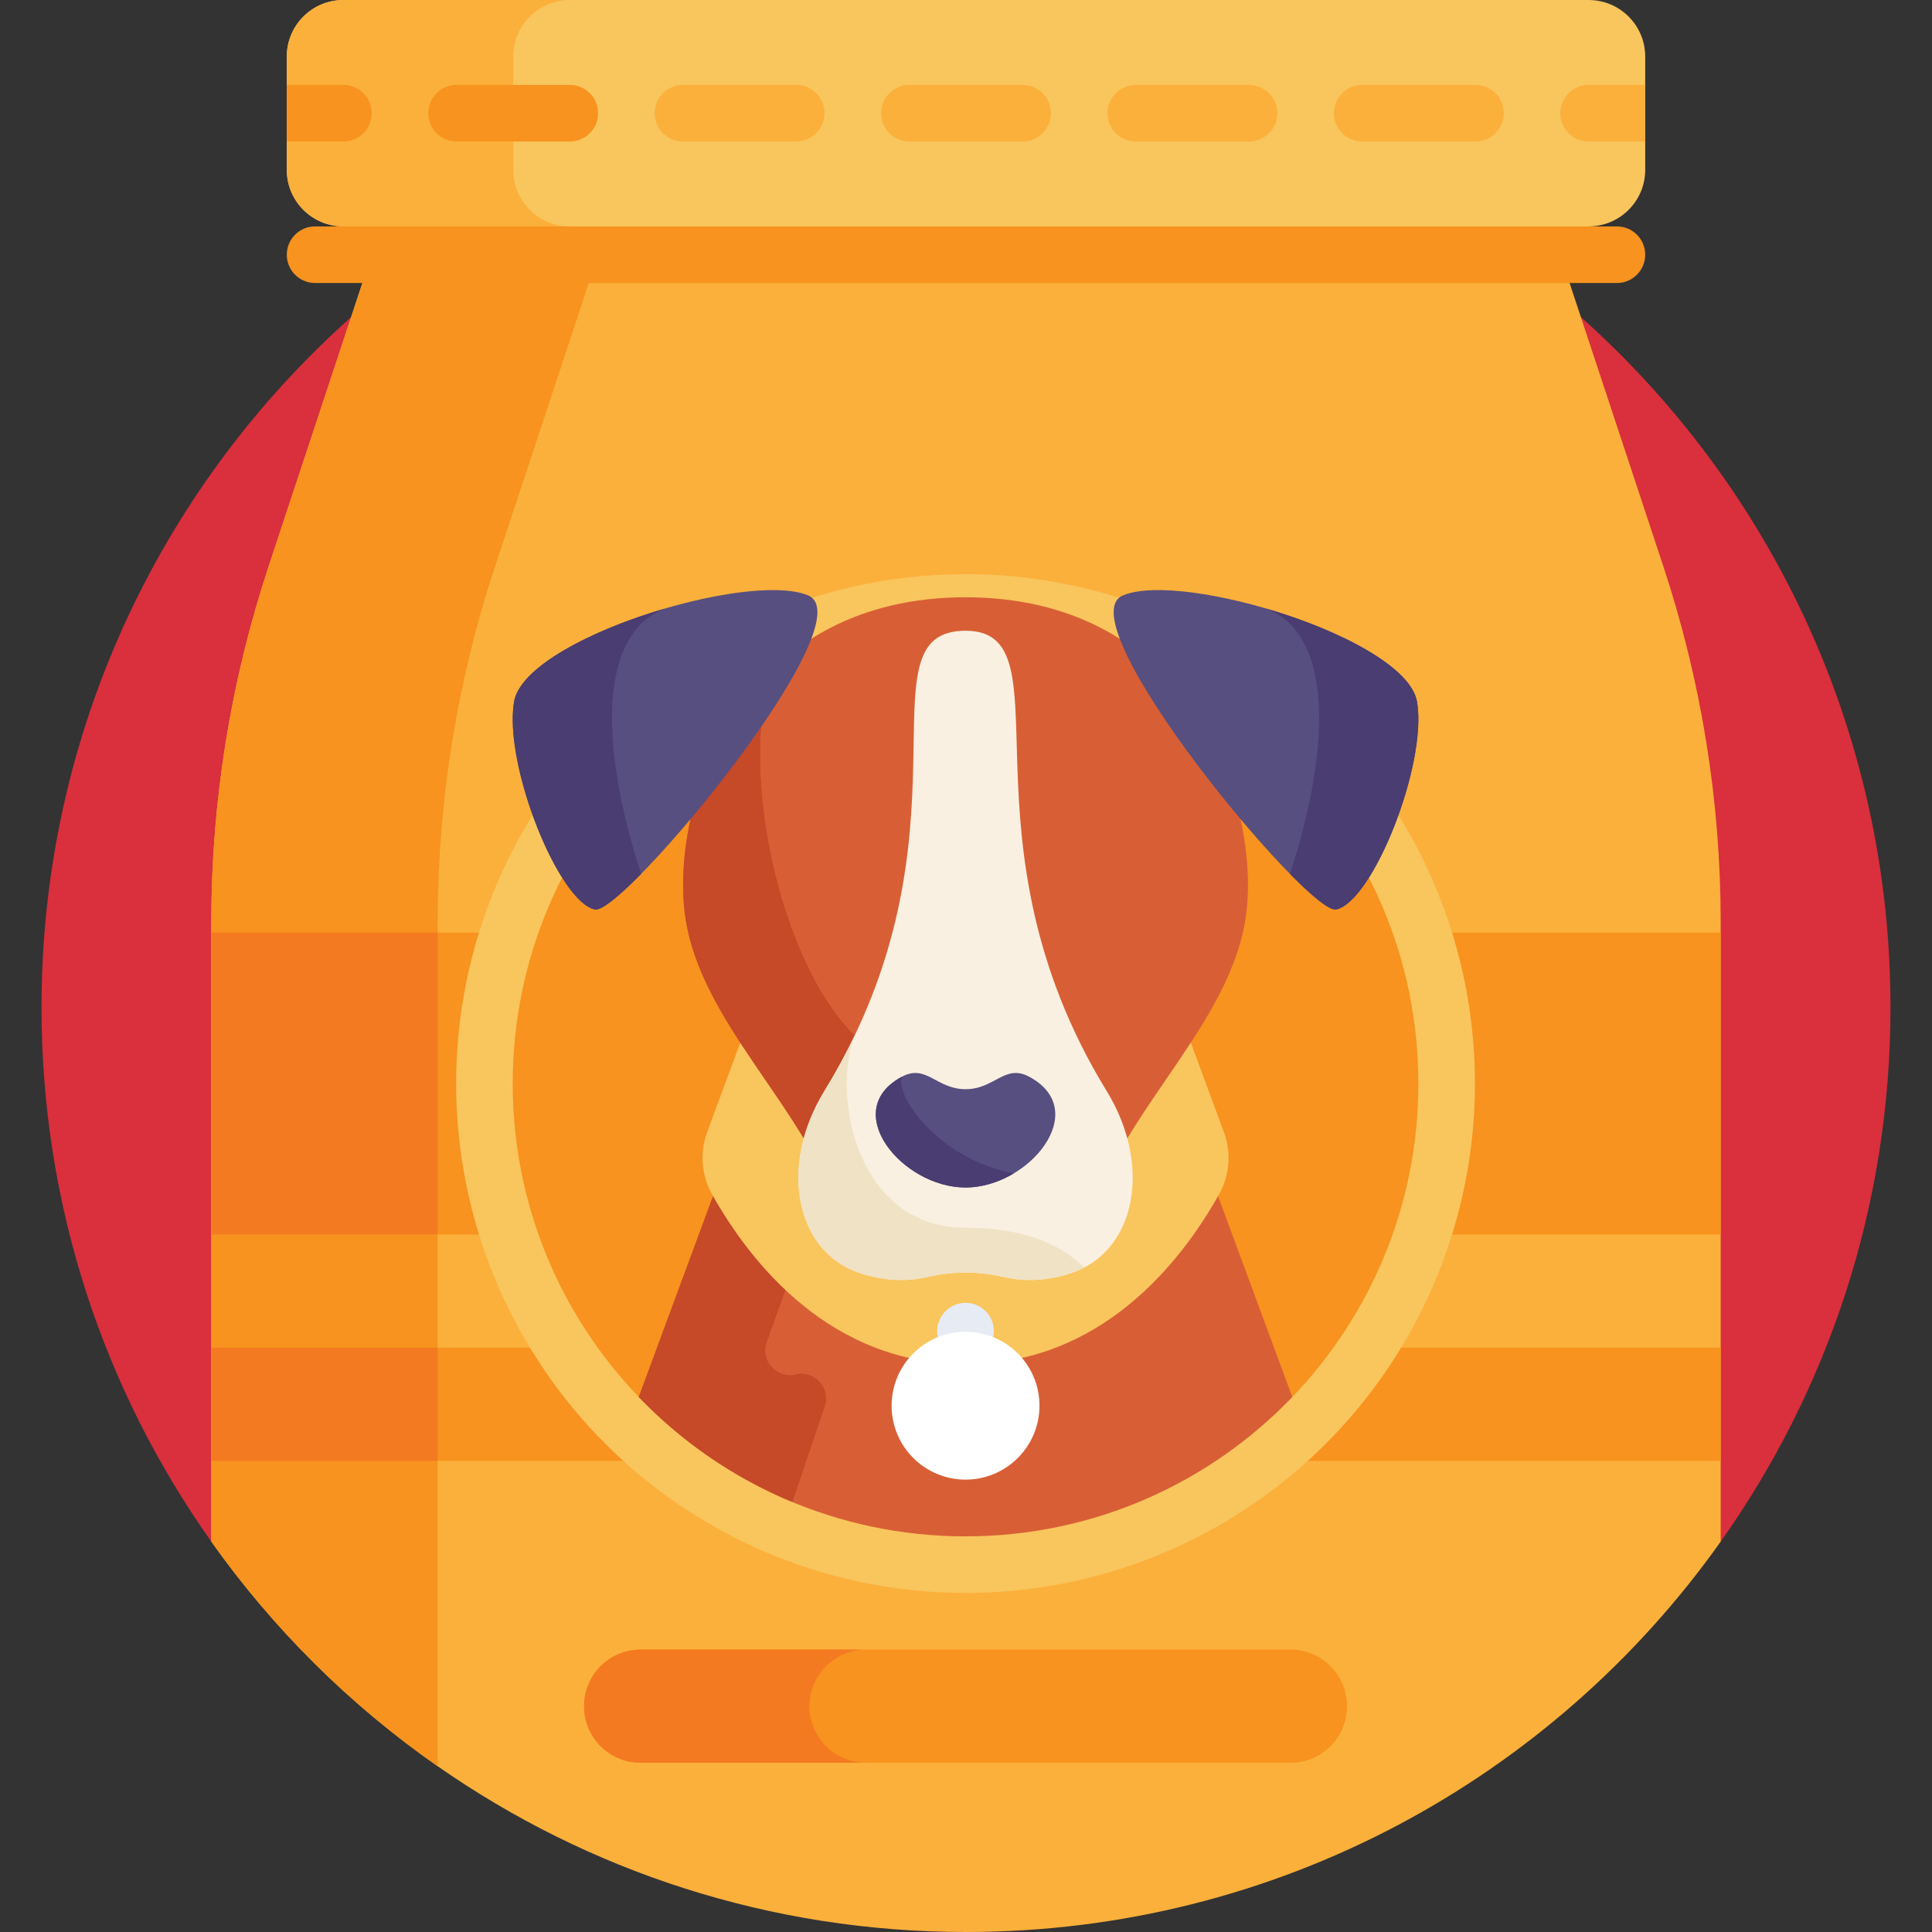
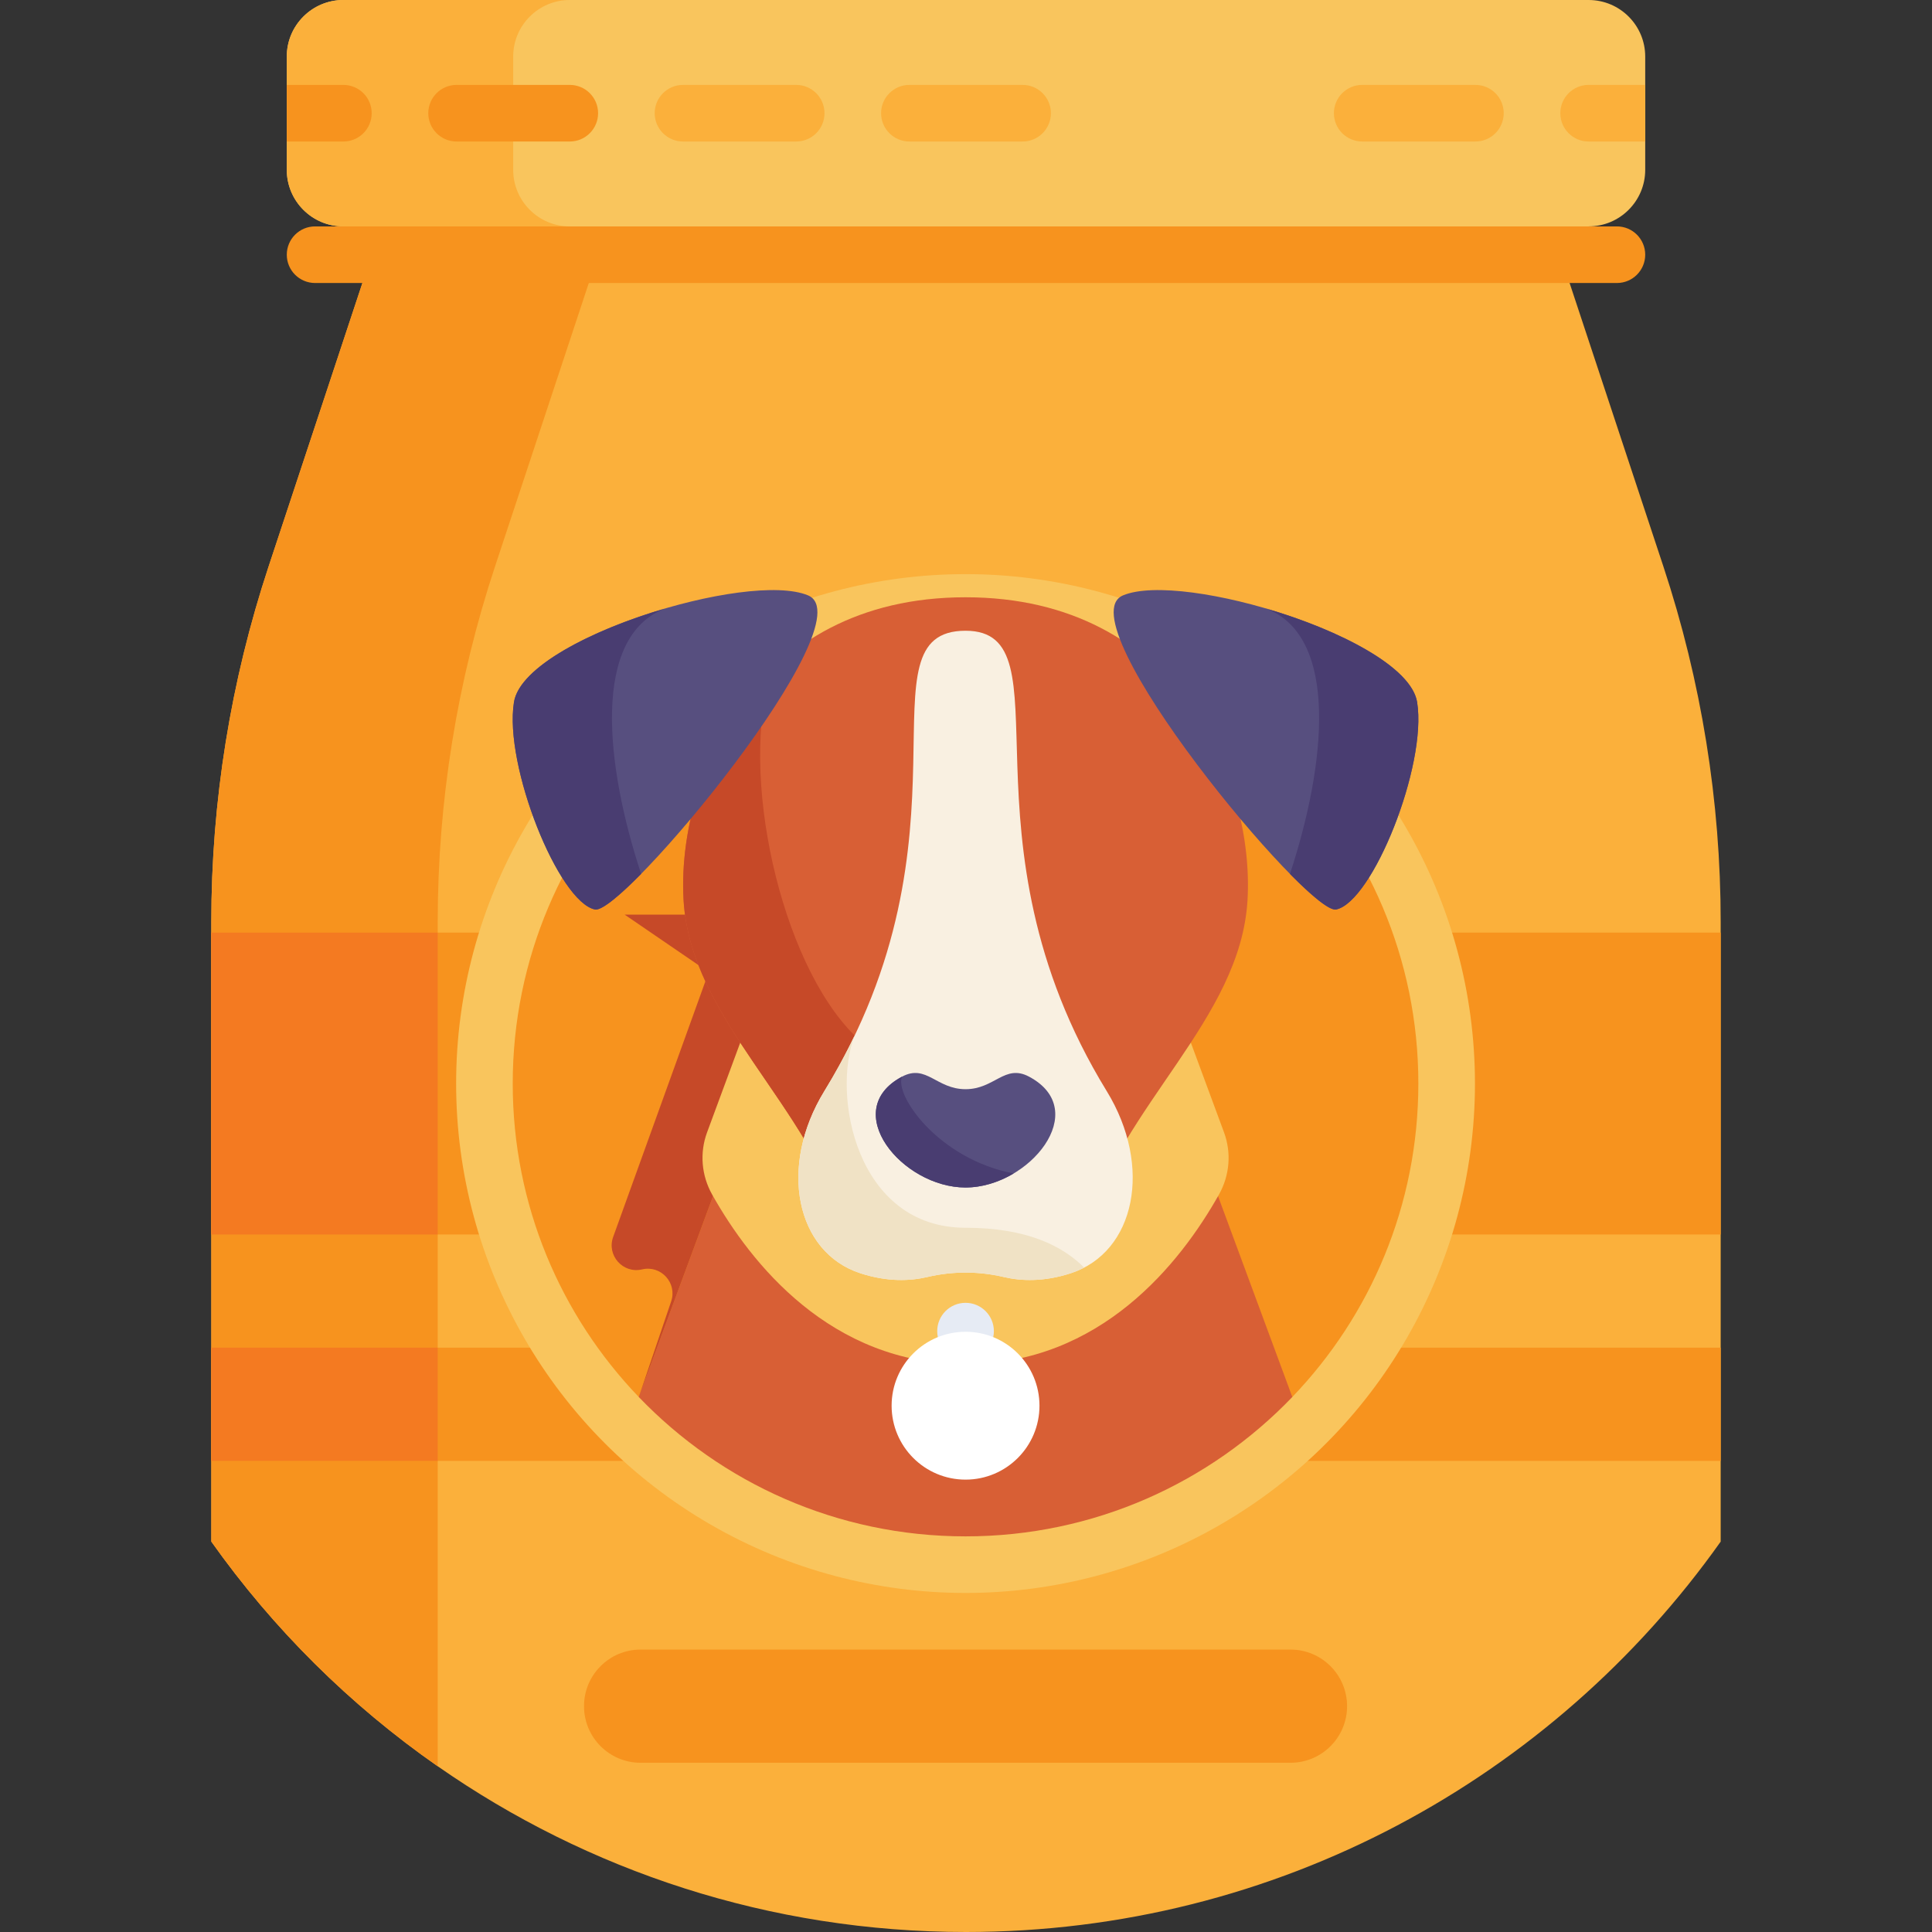
<svg xmlns="http://www.w3.org/2000/svg" id="Capa_1" enable-background="new 0 0 512 512" height="512" viewBox="0 0 512 512" width="512">
  <rect x="0" y="0" width="512" height="512" fill="#333333" stroke="none" />
  <g>
    <g>
-       <path d="m455.998 408.54c28.341-39.973 45.002-88.81 45.002-141.54 0-135.31-109.69-245-245-245s-245 109.69-245 245c0 52.73 16.661 101.567 45.002 141.54z" fill="#da2f3c" />
-     </g>
+       </g>
    <g>
      <path d="m456 244.34v164.2c-44.38 62.6-117.42 103.46-200 103.46-52.06 0-100.32-16.23-140-43.92-23.28-16.23-43.6-36.4-60-59.54v-164.2c0-32.02 5.13-63.83 15.19-94.24l21.85-66.04 5.48-16.56h314.96l5.48 16.56 21.85 66.04c10.06 30.41 15.19 62.22 15.19 94.24z" fill="#fbb03b" />
    </g>
    <g>
      <path d="m158.52 67.5-27.33 82.6c-10.06 30.41-15.19 62.22-15.19 94.24v223.74c-23.28-16.23-43.6-36.4-60-59.54v-164.2c0-32.02 5.13-63.83 15.19-94.24l21.85-66.04 5.48-16.56z" fill="#f7931e" />
    </g>
    <g>
      <path d="m56 247.15h400v80h-400z" fill="#f7931e" />
    </g>
    <g>
      <path d="m56 247.15h60v80h-60z" fill="#f47a21" />
    </g>
    <g>
      <path d="m56 357.15h400v30h-400z" fill="#f7931e" />
    </g>
    <g>
      <path d="m56 357.15h60v30h-60z" fill="#f47a21" />
    </g>
    <g>
      <path d="m421 60-165 7.5-165-7.5c-8.284 0-15-6.716-15-15v-30c0-8.284 6.716-15 15-15h330c8.284 0 15 6.716 15 15v30c0 8.284-6.716 15-15 15z" fill="#f9c55d" />
    </g>
    <g>
      <path d="m136 45v-30c0-8.284 6.716-15 15-15h-60c-8.284 0-15 6.716-15 15v30c0 8.284 6.716 15 15 15l60 2.727v-2.727c-8.284 0-15-6.716-15-15z" fill="#fbb03b" />
    </g>
    <g>
      <path d="m91 37.5c4.142 0 7.5-3.358 7.5-7.5s-3.358-7.5-7.5-7.5h-15v15z" fill="#f7931e" />
    </g>
    <g>
      <path d="m391 37.5h-30c-4.142 0-7.5-3.358-7.5-7.5s3.358-7.5 7.5-7.5h30c4.142 0 7.5 3.358 7.5 7.5s-3.358 7.5-7.5 7.5z" fill="#fbb03b" />
    </g>
    <g>
-       <path d="m331 37.5h-30c-4.142 0-7.5-3.358-7.5-7.5s3.358-7.5 7.5-7.5h30c4.142 0 7.5 3.358 7.5 7.5s-3.358 7.5-7.5 7.5z" fill="#fbb03b" />
-     </g>
+       </g>
    <g>
      <path d="m271 37.5h-30c-4.142 0-7.5-3.358-7.5-7.5s3.358-7.5 7.5-7.5h30c4.142 0 7.5 3.358 7.5 7.5s-3.358 7.5-7.5 7.5z" fill="#fbb03b" />
    </g>
    <g>
      <path d="m211 37.5h-30c-4.142 0-7.5-3.358-7.5-7.5s3.358-7.5 7.5-7.5h30c4.142 0 7.5 3.358 7.5 7.5s-3.358 7.5-7.5 7.5z" fill="#fbb03b" />
    </g>
    <g>
      <path d="m151 37.5h-30c-4.142 0-7.5-3.358-7.5-7.5s3.358-7.5 7.5-7.5h30c4.142 0 7.5 3.358 7.5 7.5s-3.358 7.5-7.5 7.5z" fill="#f7931e" />
    </g>
    <g>
      <path d="m421 22.5c-4.142 0-7.5 3.358-7.5 7.5s3.358 7.5 7.5 7.5h15v-15z" fill="#fbb03b" />
    </g>
    <g>
      <circle cx="255.879" cy="287.15" fill="#f9c55d" r="135" />
    </g>
    <g>
      <g>
        <path d="m169.282 370.22h173.193c20.687-21.56 33.403-50.828 33.403-83.067 0-66.274-53.726-120-120-120s-120 53.726-120 120c.001 32.24 12.717 61.507 33.404 83.067z" fill="#f7931e" />
      </g>
      <g>
        <path d="m206.255 270.229-36.972 99.991c21.839 22.761 52.562 36.933 86.597 36.933s64.758-14.172 86.597-36.933l-36.972-99.991z" fill="#d85f35" />
      </g>
      <g>
-         <path d="m206.255 270.229-36.972 99.991c11.408 11.89 25.244 21.429 40.706 27.835l8.583-25.347c1.649-4.871-2.703-9.654-7.708-8.471-5.061 1.197-9.43-3.701-7.665-8.593l30.812-85.416h-27.756z" fill="#c64928" />
+         <path d="m206.255 270.229-36.972 99.991l8.583-25.347c1.649-4.871-2.703-9.654-7.708-8.471-5.061 1.197-9.43-3.701-7.665-8.593l30.812-85.416h-27.756z" fill="#c64928" />
      </g>
      <g>
        <path d="m310.62 262.883h-109.482l-13.757 37.205c-2.002 5.414-1.498 11.424 1.331 16.457 10.242 18.218 31.375 44.974 67.167 44.974s56.925-26.757 67.167-44.974c2.829-5.032 3.333-11.042 1.331-16.457z" fill="#f9c55d" />
      </g>
      <g>
        <circle cx="255.879" cy="352.77" fill="#e6ebf4" r="7.508" />
      </g>
      <g>
        <path d="m255.879 158.285c-56.623 0-76.58 48.733-74.724 80.294 1.857 31.56 33.417 54.302 42.699 86.791h64.049c9.283-32.489 40.843-55.231 42.699-86.791 1.857-31.561-18.1-80.294-74.723-80.294z" fill="#d85f35" />
      </g>
      <g>
        <path d="m293.719 310.724c-21.666-8.466-53.058-22.323-67.226-36.302-19.795-19.53-30.806-69.884-21.962-96.906-17.759 17.064-24.488 42.146-23.376 61.063 1.857 31.561 33.417 54.303 42.699 86.791h64.049c1.457-5.098 3.463-9.956 5.816-14.646z" fill="#c64928" />
      </g>
      <g>
        <path d="m293.3 289.168c-41.088-66.991-9.611-122.015-37.421-122.015-29.015 0 4.535 53.61-37.421 122.015-12.241 19.957-7.599 42.699 9.573 48.269 7.129 2.312 13.138 2.065 17.728.984 6.648-1.564 13.59-1.564 20.238 0 4.59 1.08 10.6 1.328 17.728-.984 17.174-5.569 21.815-28.311 9.575-48.269z" fill="#f9f0e1" />
      </g>
      <g>
        <path d="m272.694 285.315c-6.432-3.419-9.089 3.333-16.815 3.333s-10.383-6.751-16.815-3.333c-16.815 8.938 0 29.388 16.815 29.388s33.63-20.45 16.815-29.388z" fill="#574f7f" />
      </g>
      <g>
        <path d="m214.149 157.783c-15.815-6.642-75.256 11.499-77.944 28.3s11.841 52.959 21.467 54.941c7.4 1.524 72.293-76.599 56.477-83.241z" fill="#574f7f" />
      </g>
      <g>
        <path d="m297.608 157.783c15.815-6.642 75.256 11.499 77.944 28.3s-11.841 52.959-21.467 54.941c-7.399 1.524-72.292-76.599-56.477-83.241z" fill="#574f7f" />
      </g>
      <g>
        <path d="m255.879 314.703c4.462 0 8.924-1.44 12.758-3.723-20.117-3.852-31.721-20.918-29.573-25.665-16.815 8.938 0 29.388 16.815 29.388z" fill="#493d71" />
      </g>
      <g>
        <circle cx="255.879" cy="372.524" fill="#fff" r="19.592" />
      </g>
      <g>
        <path d="m176.251 161.256c-19.393 5.672-38.547 15.458-40.046 24.828-2.688 16.801 11.841 52.959 21.467 54.941 1.672.344 6.281-3.38 12.23-9.426-9.528-28.988-13.125-62.862 6.349-70.343z" fill="#493d71" />
      </g>
      <g>
        <path d="m335.507 161.256c19.393 5.672 38.547 15.458 40.046 24.828 2.688 16.801-11.841 52.959-21.467 54.941-1.672.344-6.281-3.38-12.23-9.426 9.528-28.988 13.124-62.862-6.349-70.343z" fill="#493d71" />
      </g>
      <g>
        <path d="m255.879 325.37c-29.002 0-35.526-35.257-29.381-50.946l-.006-.002c-2.314 4.827-4.967 9.746-8.034 14.746-12.241 19.957-7.599 42.699 9.573 48.269 7.129 2.312 13.138 2.065 17.728.984 6.648-1.564 13.59-1.565 20.238 0 4.59 1.08 10.6 1.328 17.728-.984 1.267-.411 2.458-.926 3.587-1.516-5.679-5.689-15.145-10.551-31.433-10.551z" fill="#f0e2c5" />
      </g>
    </g>
    <g>
      <path d="m341.988 467.153h-172.219c-8.284 0-15-6.716-15-15 0-8.284 6.716-15 15-15h172.219c8.284 0 15 6.716 15 15 0 8.285-6.715 15-15 15z" fill="#f7931e" />
    </g>
    <g>
-       <path d="m214.514 452.153c0-8.284 6.716-15 15-15h-59.745c-8.284 0-15 6.716-15 15s6.716 15 15 15h59.745c-8.284 0-15-6.715-15-15z" fill="#f47a21" />
-     </g>
+       </g>
    <g>
      <path d="m428.5 75h-345c-4.142 0-7.5-3.358-7.5-7.5 0-4.142 3.358-7.5 7.5-7.5h345c4.142 0 7.5 3.358 7.5 7.5 0 4.142-3.358 7.5-7.5 7.5z" fill="#f7931e" />
    </g>
  </g>
</svg>